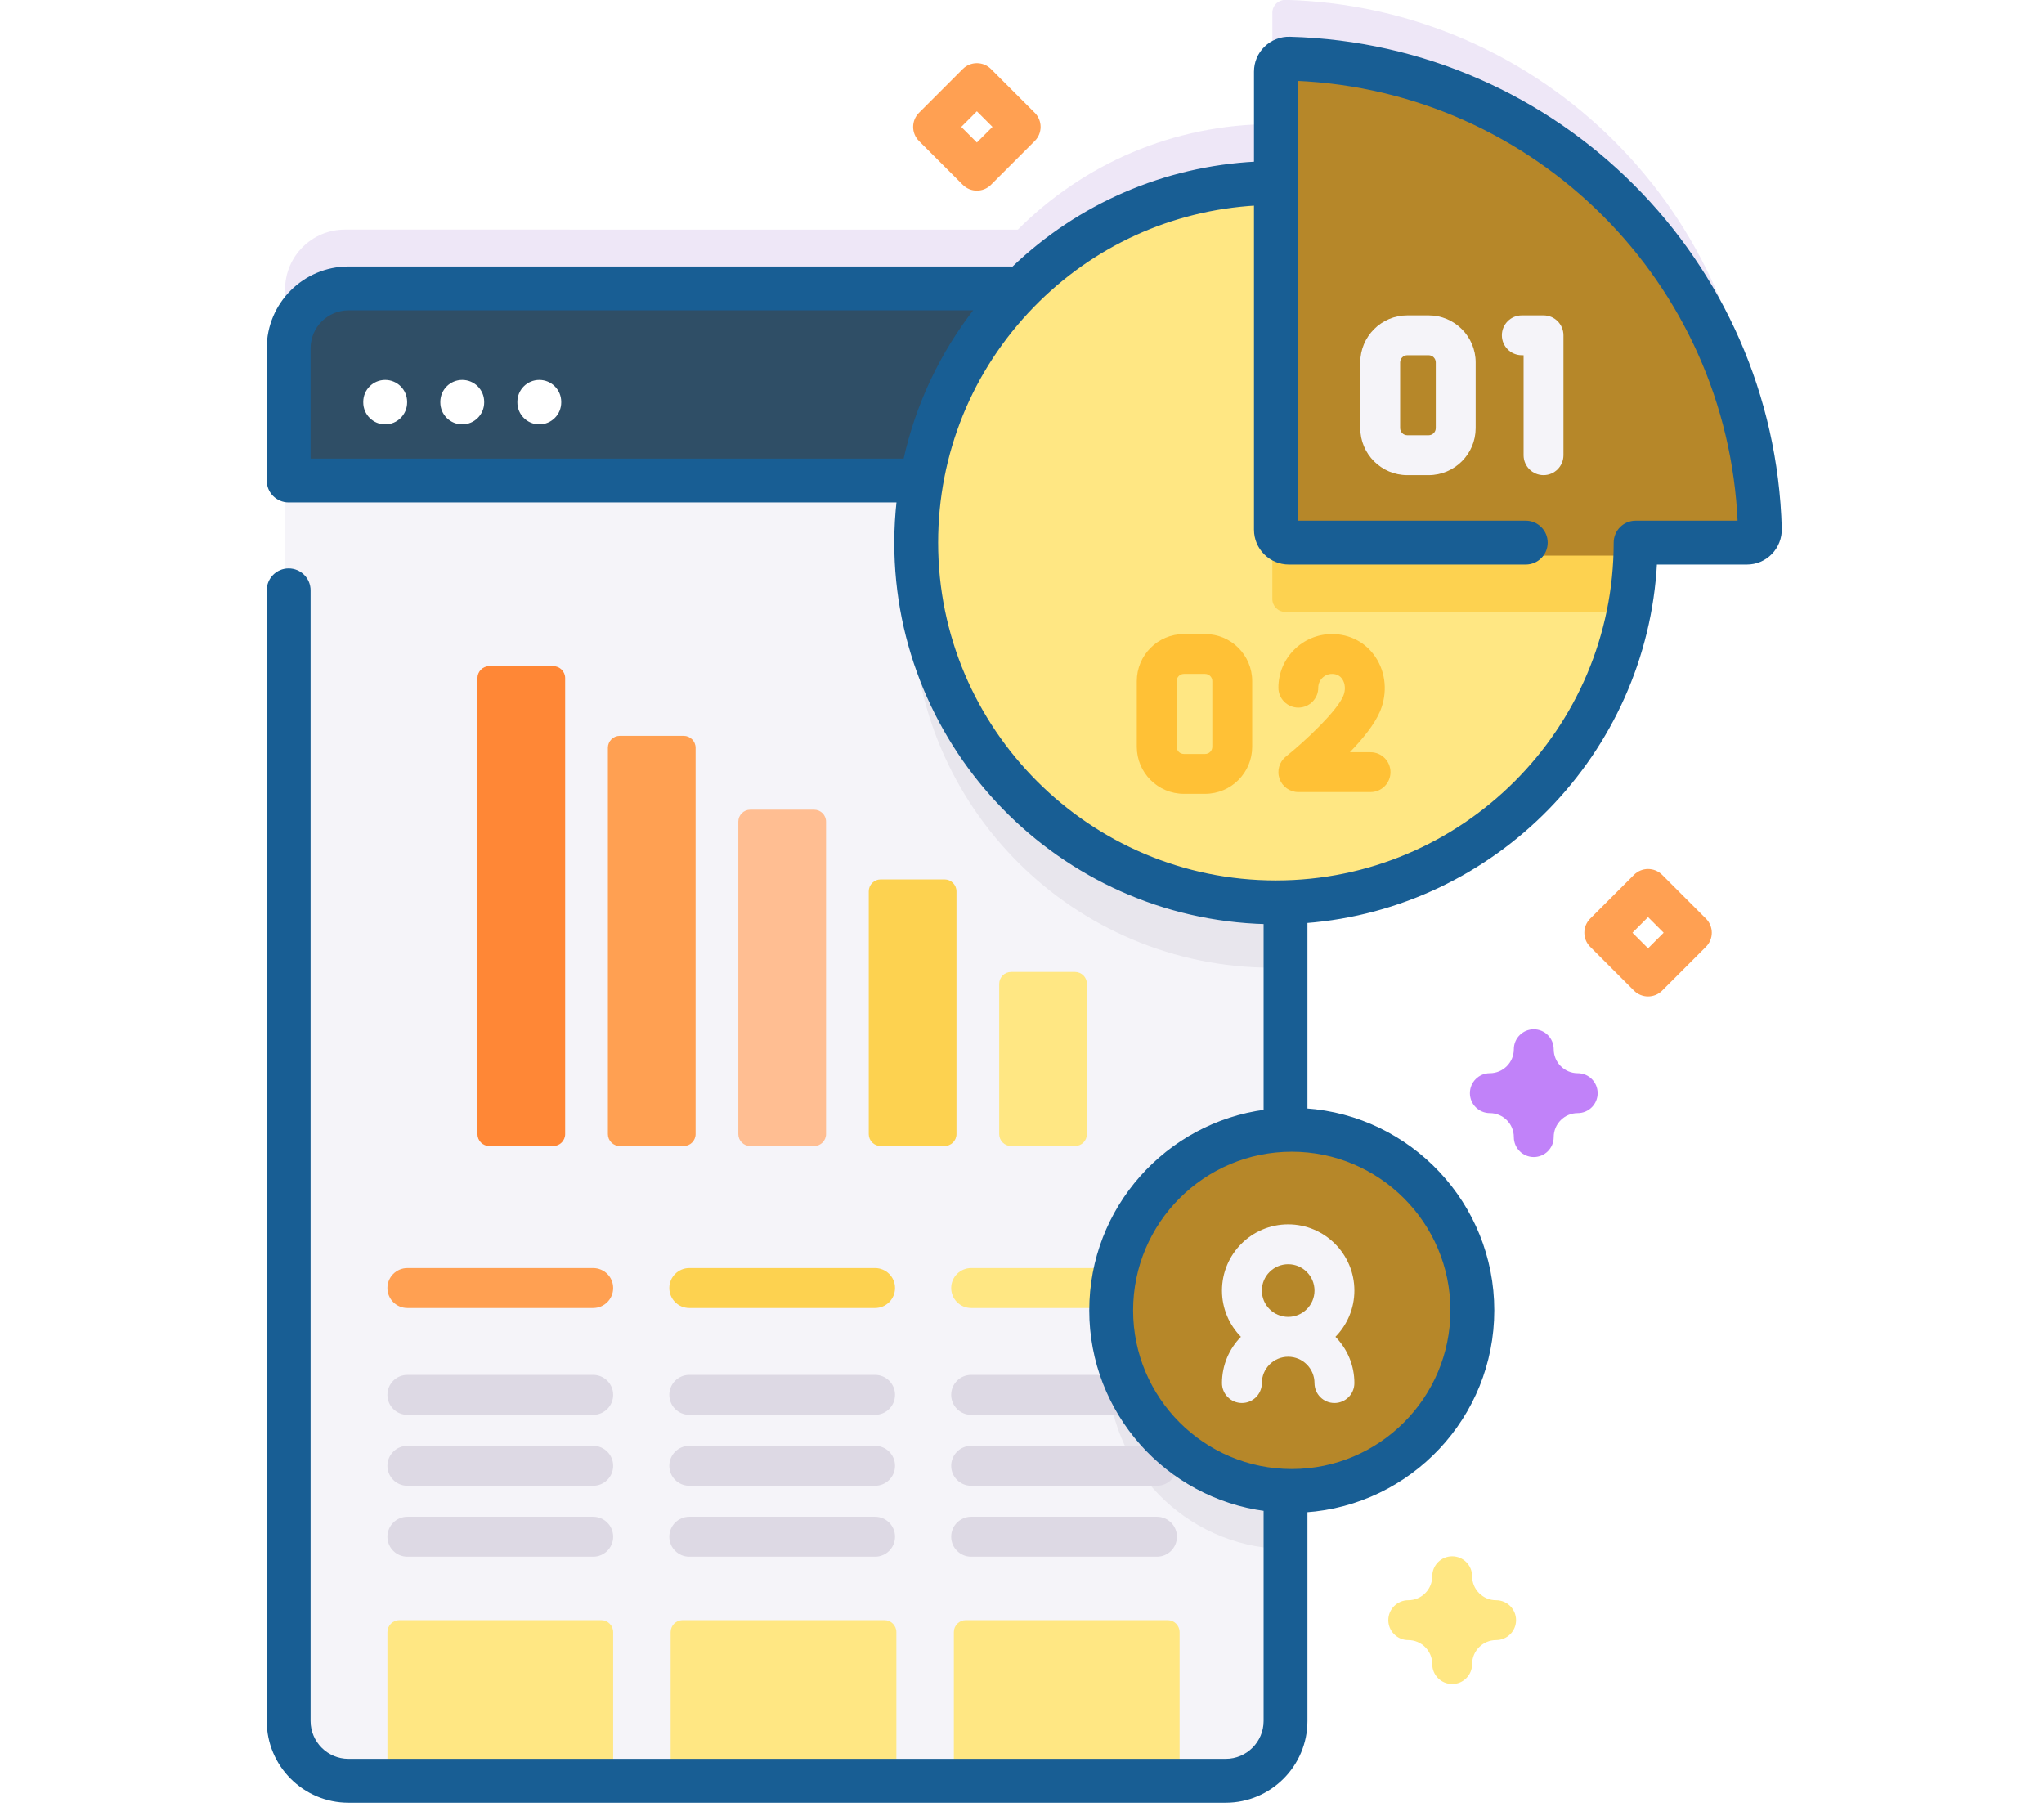
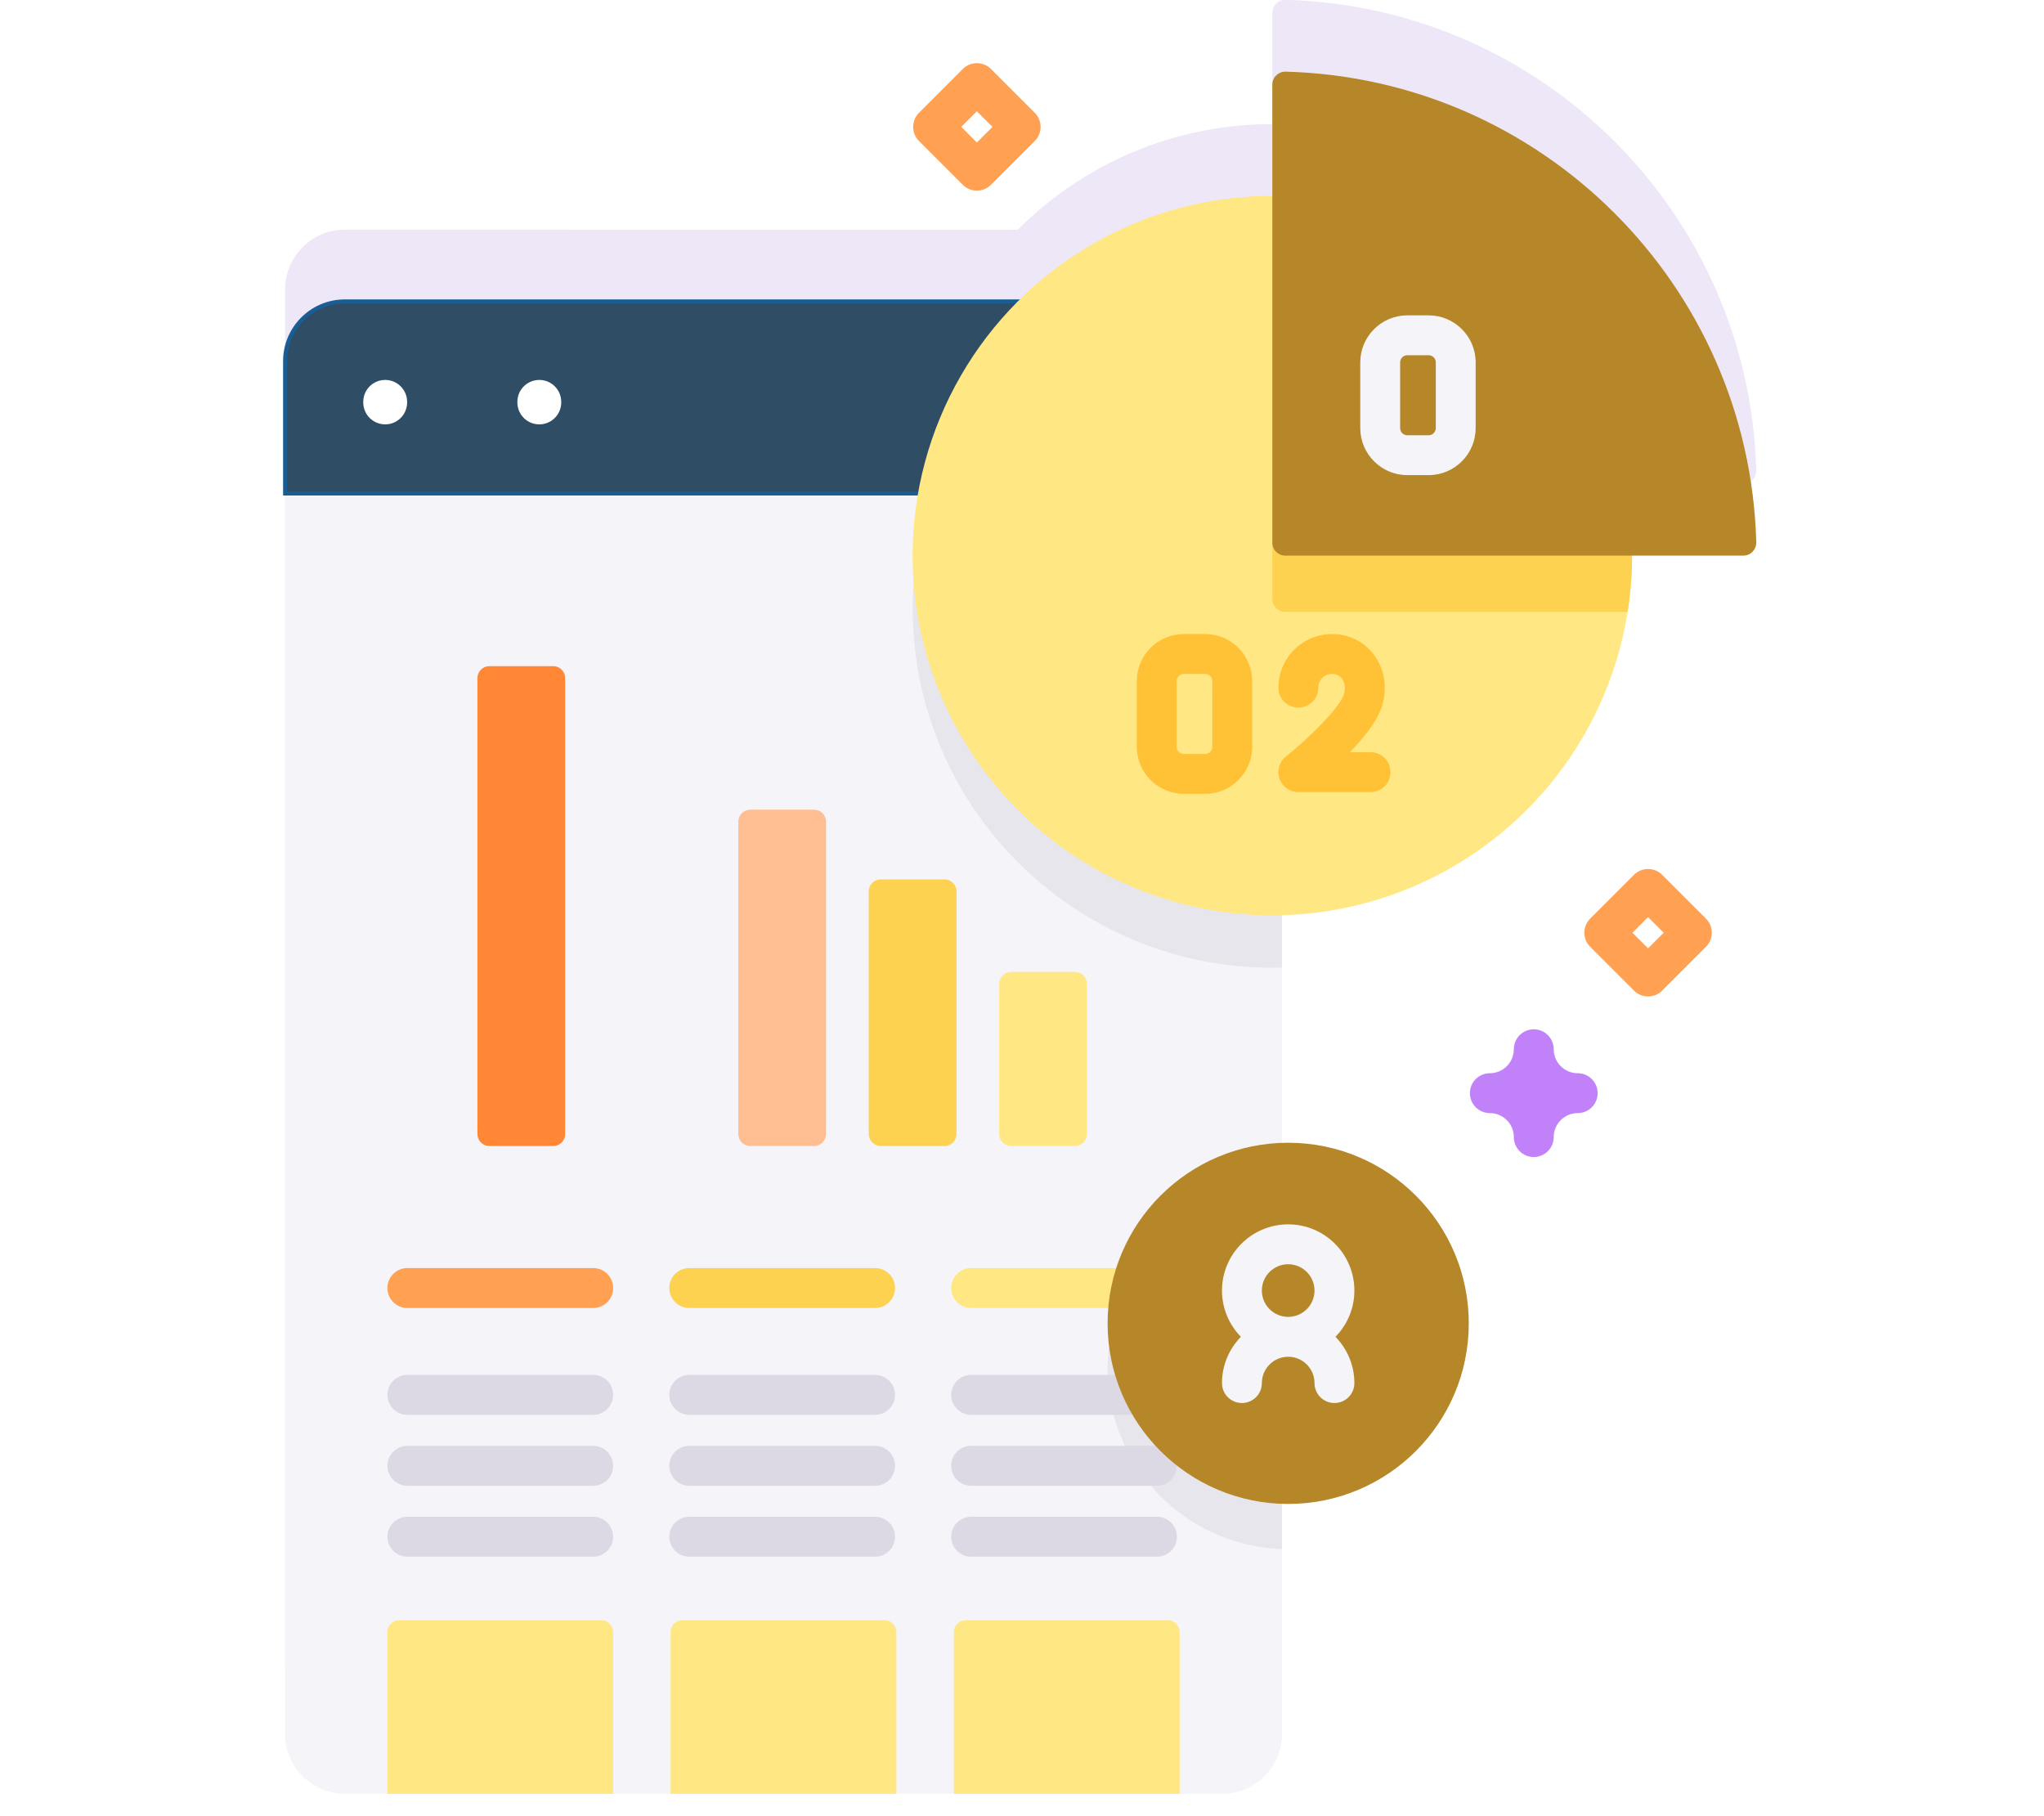
<svg xmlns="http://www.w3.org/2000/svg" xmlns:ns1="http://www.inkscape.org/namespaces/inkscape" xmlns:ns2="http://sodipodi.sourceforge.net/DTD/sodipodi-0.dtd" width="164.053mm" height="145.764mm" viewBox="0 0 164.053 145.764" version="1.1" id="svg3818" ns1:version="1.1.2 (b8e25be833, 2022-02-05)" ns2:docname="fiche_camembert_30112022.svg">
  <defs id="defs3812" />
  <ns2:namedview id="base" pagecolor="#ffffff" bordercolor="#666666" borderopacity="1.0" ns1:pageopacity="0.0" ns1:pageshadow="2" ns1:zoom="0.7" ns1:cx="70.714286" ns1:cy="260" ns1:document-units="mm" ns1:current-layer="g1204" showgrid="false" fit-margin-top="0" fit-margin-left="0" fit-margin-right="0" fit-margin-bottom="0" ns1:window-width="1920" ns1:window-height="1017" ns1:window-x="-8" ns1:window-y="-8" ns1:window-maximized="1" ns1:snap-global="false" ns1:pagecheckerboard="0" />
  <g ns1:label="Layer 1" ns1:groupmode="layer" id="layer1" transform="translate(-27.587,-63.001)">
    <g id="g1267" transform="matrix(0.32,0,0,0.32,27.587,53.856)">
      <path id="path1128" d="m 482.969,141.223 c -34.945,-35.948 -89.48,-40.907 -129.831,-14.878 -11.48,7.405 -25.381,9.888 -38.717,6.927 -31.565,-7.009 -64.584,-2.222 -92.707,13.042 -18.907,10.261 -41.936,8.477 -59.579,-3.83 -11.712,-8.169 -25.312,-14.023 -40.257,-16.777 C 66.44,115.49 12.541,152.26 1.884,207.614 -9.015,264.223 28.512,318.626 85.08,328.703 c 13.821,2.462 27.488,2.047 40.388,-0.816 20.936,-4.646 42.81,3.122 56.321,19.776 8.528,10.512 18.812,19.894 30.757,27.689 61.731,40.28 144.427,22.89 184.707,-38.84 0.043,-0.065 0.085,-0.131 0.128,-0.196 7.377,-11.349 18.851,-19.44 32.12,-22.119 19.353,-3.907 37.801,-13.404 52.756,-28.495 39.373,-39.732 39.701,-104.371 0.712,-144.479 z" ns1:connector-curvature="0" style="fill:url(#SVGID_1_)" />
      <path id="path1130" d="m 322.492,28.541 c -1.841,-0.05 -3.372,1.406 -3.372,3.248 v 27.912 c -10e-4,0 -0.002,0 -0.002,0 -24.934,0 -47.505,10.115 -63.835,26.466 H 86.505 c -8.283,0 -15.005,6.712 -15.005,14.995 v 344.292 c 0,8.282 6.722,15.005 15.005,15.005 h 220.021 c 8.283,0 15.005,-6.722 15.005,-15.005 V 240.107 c 48.711,-1.279 87.806,-41.167 87.806,-90.187 0,0 0,0 0,-10e-4 h 27.913 c 1.842,0 3.298,-1.531 3.248,-3.372 C 438.743,82.169 386.871,30.297 322.492,28.541 Z" ns1:connector-curvature="0" style="opacity:0.1;fill:#590bb2" />
      <path id="path1132" d="M 321.531,119.168 V 463.46 c 0,8.282 -6.722,15.005 -15.005,15.005 H 86.505 C 78.222,478.465 71.5,471.743 71.5,463.46 V 119.168 c 0,-8.283 6.722,-14.995 15.005,-14.995 h 220.021 c 8.283,0 15.005,6.712 15.005,14.995 z" ns1:connector-curvature="0" style="fill:#f5f4f9" />
      <path id="path1134" d="m 321.531,326.545 v 90.529 c -24.288,-0.82 -43.734,-20.767 -43.734,-45.265 0,-24.497 19.446,-44.444 43.734,-45.264 z" ns1:connector-curvature="0" style="fill:#e8e6ed" />
      <path id="path1136" d="m 321.531,119.168 v 152.079 c -0.8,0.02 -1.601,0.03 -2.411,0.03 -49.826,0 -90.219,-40.393 -90.219,-90.219 0,-32.521 17.206,-61.02 43.014,-76.885 h 34.611 c 8.283,0 15.005,6.712 15.005,14.995 z" ns1:connector-curvature="0" style="fill:#e8e6ed" />
      <path id="path1138" d="M 153.788,478.463 H 97.17 v -40.544 c 0,-1.657 1.344,-3.001 3.001,-3.001 h 50.616 c 1.657,0 3.001,1.344 3.001,3.001 z" ns1:connector-curvature="0" style="fill:#ffe783" />
      <path id="path1140" d="m 224.824,478.463 h -56.618 v -40.544 c 0,-1.657 1.344,-3.001 3.001,-3.001 h 50.616 c 1.657,0 3.001,1.344 3.001,3.001 z" ns1:connector-curvature="0" style="fill:#ffe783" />
      <path id="path1142" d="m 295.86,478.463 h -56.618 v -40.544 c 0,-1.657 1.344,-3.001 3.001,-3.001 h 50.616 c 1.657,0 3.001,1.344 3.001,3.001 z" ns1:connector-curvature="0" style="fill:#ffe783" />
      <path id="path1144" d="m 321.529,152.346 v -33.175 c 0,-8.285 -6.717,-15.002 -15.002,-15.002 H 86.502 c -8.285,0 -15.002,6.717 -15.002,15.002 v 33.175 z" ns1:connector-curvature="0" style="fill:#2f4e66;fill-opacity:1;stroke:#185e94;stroke-opacity:1" />
      <path id="path1146" d="m 220.897,316 h 16.002 c 1.657,0 3,-1.343 3,-3 v -60.873 c 0,-1.657 -1.343,-3 -3,-3 h -16.002 c -1.657,0 -3,1.343 -3,3 V 313 c 0,1.656 1.343,3 3,3 z" ns1:connector-curvature="0" style="fill:#fdd250" />
      <path id="path1148" d="m 253.613,316 h 16.002 c 1.657,0 3,-1.343 3,-3 v -37.662 c 0,-1.657 -1.343,-3 -3,-3 h -16.002 c -1.657,0 -3,1.343 -3,3 V 313 c 0,1.656 1.343,3 3,3 z" ns1:connector-curvature="0" style="fill:#ffe783" />
      <path id="path1150" d="m 188.18,316 h 16.002 c 1.657,0 3,-1.343 3,-3 v -78.35 c 0,-1.657 -1.343,-3 -3,-3 H 188.18 c -1.657,0 -3,1.343 -3,3 v 78.349 c 0,1.657 1.343,3.001 3,3.001 z" ns1:connector-curvature="0" style="fill:#ffbe92" />
-       <path id="path1152" d="m 155.464,316 h 16.002 c 1.657,0 3,-1.343 3,-3 v -96.877 c 0,-1.657 -1.343,-3 -3,-3 h -16.002 c -1.657,0 -3,1.343 -3,3 V 313 c 0,1.656 1.343,3 3,3 z" ns1:connector-curvature="0" style="fill:#ffa052" />
      <path id="path1154" d="m 122.747,316 h 16.002 c 1.657,0 3,-1.343 3,-3 V 198.646 c 0,-1.657 -1.343,-3 -3,-3 h -16.002 c -1.657,0 -3,1.343 -3,3 v 114.353 c 0,1.657 1.343,3.001 3,3.001 z" ns1:connector-curvature="0" style="fill:#ff8736" />
      <path id="path1156" d="m 148.779,383.418 h -46.601 c -2.767,0 -5.009,-2.243 -5.009,-5.009 0,-2.766 2.242,-5.009 5.009,-5.009 h 46.601 c 2.767,0 5.009,2.243 5.009,5.009 0,2.766 -2.242,5.009 -5.009,5.009 z" ns1:connector-curvature="0" style="fill:#ddd9e4" />
      <path id="path1158" d="m 148.779,356.625 h -46.601 c -2.767,0 -5.009,-2.243 -5.009,-5.009 0,-2.766 2.242,-5.009 5.009,-5.009 h 46.601 c 2.767,0 5.009,2.243 5.009,5.009 0,2.767 -2.242,5.009 -5.009,5.009 z" ns1:connector-curvature="0" style="fill:#ffa052" />
      <path id="path1160" d="m 148.779,401.209 h -46.601 c -2.767,0 -5.009,-2.243 -5.009,-5.009 0,-2.766 2.242,-5.009 5.009,-5.009 h 46.601 c 2.767,0 5.009,2.243 5.009,5.009 0,2.766 -2.242,5.009 -5.009,5.009 z" ns1:connector-curvature="0" style="fill:#ddd9e4" />
      <path id="path1162" d="m 148.779,419 h -46.601 c -2.767,0 -5.009,-2.243 -5.009,-5.009 0,-2.766 2.242,-5.009 5.009,-5.009 h 46.601 c 2.767,0 5.009,2.243 5.009,5.009 0,2.766 -2.242,5.009 -5.009,5.009 z" ns1:connector-curvature="0" style="fill:#ddd9e4" />
      <path id="path1164" d="m 219.482,383.418 h -46.601 c -2.767,0 -5.009,-2.243 -5.009,-5.009 0,-2.766 2.242,-5.009 5.009,-5.009 h 46.601 c 2.767,0 5.009,2.243 5.009,5.009 -0.001,2.766 -2.243,5.009 -5.009,5.009 z" ns1:connector-curvature="0" style="fill:#ddd9e4" />
      <path id="path1166" d="m 219.482,356.625 h -46.601 c -2.767,0 -5.009,-2.243 -5.009,-5.009 0,-2.766 2.242,-5.009 5.009,-5.009 h 46.601 c 2.767,0 5.009,2.243 5.009,5.009 -0.001,2.767 -2.243,5.009 -5.009,5.009 z" ns1:connector-curvature="0" style="fill:#fdd250" />
      <path id="path1168" d="m 219.482,401.209 h -46.601 c -2.767,0 -5.009,-2.243 -5.009,-5.009 0,-2.766 2.242,-5.009 5.009,-5.009 h 46.601 c 2.767,0 5.009,2.243 5.009,5.009 0,2.766 -2.243,5.009 -5.009,5.009 z" ns1:connector-curvature="0" style="fill:#ddd9e4" />
      <path id="path1170" d="m 219.482,419 h -46.601 c -2.767,0 -5.009,-2.243 -5.009,-5.009 0,-2.766 2.242,-5.009 5.009,-5.009 h 46.601 c 2.767,0 5.009,2.243 5.009,5.009 -0.001,2.766 -2.243,5.009 -5.009,5.009 z" ns1:connector-curvature="0" style="fill:#ddd9e4" />
      <path id="path1172" d="m 290.184,383.418 h -46.601 c -2.767,0 -5.009,-2.243 -5.009,-5.009 0,-2.766 2.242,-5.009 5.009,-5.009 h 46.601 c 2.767,0 5.009,2.243 5.009,5.009 0,2.766 -2.242,5.009 -5.009,5.009 z" ns1:connector-curvature="0" style="fill:#ddd9e4" />
      <path id="path1174" d="m 290.184,356.625 h -46.601 c -2.767,0 -5.009,-2.243 -5.009,-5.009 0,-2.766 2.242,-5.009 5.009,-5.009 h 46.601 c 2.767,0 5.009,2.243 5.009,5.009 0,2.767 -2.242,5.009 -5.009,5.009 z" ns1:connector-curvature="0" style="fill:#ffe783" />
      <path id="path1176" d="m 290.184,401.209 h -46.601 c -2.767,0 -5.009,-2.243 -5.009,-5.009 0,-2.766 2.242,-5.009 5.009,-5.009 h 46.601 c 2.767,0 5.009,2.243 5.009,5.009 0,2.766 -2.242,5.009 -5.009,5.009 z" ns1:connector-curvature="0" style="fill:#ddd9e4" />
      <path id="path1178" d="m 290.184,419 h -46.601 c -2.767,0 -5.009,-2.243 -5.009,-5.009 0,-2.766 2.242,-5.009 5.009,-5.009 h 46.601 c 2.767,0 5.009,2.243 5.009,5.009 0,2.766 -2.242,5.009 -5.009,5.009 z" ns1:connector-curvature="0" style="fill:#ddd9e4" />
      <circle id="circle1180" r="90.22" cy="167.926" cx="319.117" style="fill:#ffe783" />
      <path id="path1182" d="m 409.339,167.922 c 0,4.802 -0.37,9.513 -1.1,14.115 h -85.868 c -1.801,0 -3.251,-1.45 -3.251,-3.241 V 77.703 c 49.826,0 90.219,40.393 90.219,90.219 z" ns1:connector-curvature="0" style="fill:#fdd250" />
      <path id="path1184" d="M 437.25,167.926 H 322.368 c -1.794,0 -3.248,-1.454 -3.248,-3.248 V 49.795 c 0,-1.842 1.53,-3.299 3.372,-3.248 64.379,1.756 116.251,53.628 118.007,118.007 0.05,1.841 -1.407,3.372 -3.249,3.372 z" ns1:connector-curvature="0" style="fill:#b68729;fill-opacity:1" />
      <path id="path1186" d="m 358.313,147.739 h -5.333 c -6.509,0 -11.805,-5.296 -11.805,-11.805 v -16.462 c 0,-6.509 5.296,-11.805 11.805,-11.805 h 5.333 c 6.509,0 11.805,5.296 11.805,11.805 v 16.462 c -10e-4,6.51 -5.297,11.805 -11.805,11.805 z m -5.334,-30.071 c -0.995,0 -1.805,0.81 -1.805,1.805 v 16.462 c 0,0.995 0.81,1.805 1.805,1.805 h 5.333 c 0.995,0 1.805,-0.81 1.805,-1.805 v -16.462 c 0,-0.995 -0.81,-1.805 -1.805,-1.805 z" ns1:connector-curvature="0" style="fill:#f5f4f9" />
-       <path id="path1188" d="m 387.139,147.739 c -2.762,0 -5,-2.238 -5,-5 v -25.071 h -0.446 c -2.762,0 -5,-2.238 -5,-5 0,-2.762 2.238,-5 5,-5 h 5.446 c 2.762,0 5,2.238 5,5 v 30.071 c 0,2.762 -2.239,5 -5,5 z" ns1:connector-curvature="0" style="fill:#f5f4f9" />
      <path id="path1190" d="m 302.262,227.672 h -5.333 c -6.509,0 -11.805,-5.296 -11.805,-11.805 v -16.463 c 0,-6.509 5.296,-11.805 11.805,-11.805 h 5.333 c 6.509,0 11.805,5.296 11.805,11.805 v 16.463 c -0.001,6.509 -5.296,11.805 -11.805,11.805 z M 296.929,197.6 c -0.995,0 -1.805,0.81 -1.805,1.805 v 16.463 c 0,0.995 0.81,1.805 1.805,1.805 h 5.333 c 0.995,0 1.805,-0.81 1.805,-1.805 v -16.463 c 0,-0.995 -0.81,-1.805 -1.805,-1.805 z" ns1:connector-curvature="0" style="fill:#ffc136" />
      <path id="path1192" d="m 343.756,227.232 h -18.114 c -2.122,0 -4.012,-1.34 -4.716,-3.341 -0.704,-2.001 -0.068,-4.229 1.586,-5.559 5.044,-4.051 12.85,-11.456 14.411,-15.234 0.601,-1.452 0.506,-3.053 -0.247,-4.179 -0.585,-0.875 -1.456,-1.319 -2.589,-1.319 -1.899,0 -3.445,1.546 -3.445,3.445 0,2.762 -2.238,5 -5,5 -2.762,0 -5,-2.238 -5,-5 0,-7.414 6.031,-13.445 13.445,-13.445 4.48,0 8.454,2.1 10.902,5.761 2.623,3.924 3.063,8.992 1.176,13.558 -1.354,3.276 -4.401,7.001 -7.599,10.313 h 5.189 c 2.762,0 5,2.238 5,5 0,2.762 -2.237,5 -4.999,5 z" ns1:connector-curvature="0" style="fill:#ffc136" />
      <circle id="circle1194" r="45.294" cy="360.472" cx="323.096" style="fill:#b68729;fill-opacity:1" />
      <g id="g1204" style="fill:#590bb2" transform="translate(-175.767,560.331)">
        <path id="path1196" d="m 272.377,-435.966 c -2.762,0 -5,2.238 -5,5 v 0.146 c 0,2.762 2.238,5 5,5 2.762,0 5,-2.238 5,-5 v -0.146 c 0,-2.762 -2.238,-5 -5,-5 z" ns1:connector-curvature="0" style="fill:#ffffff;fill-opacity:1;stroke:#ffffff" />
-         <path id="path1198" d="m 291.704,-435.966 c -2.762,0 -5,2.238 -5,5 v 0.146 c 0,2.762 2.238,5 5,5 2.762,0 5,-2.238 5,-5 v -0.146 c 0,-2.762 -2.238,-5 -5,-5 z" ns1:connector-curvature="0" style="fill:#ffffff;fill-opacity:1;stroke:#ffffff" />
        <path id="path1200" d="m 311.031,-435.966 c -2.762,0 -5,2.238 -5,5 v 0.146 c 0,2.762 2.238,5 5,5 2.762,0 5,-2.238 5,-5 v -0.146 c 0,-2.762 -2.238,-5 -5,-5 z" ns1:connector-curvature="0" style="fill:#ffffff;fill-opacity:1;stroke:#ffffff" />
-         <path id="path1202" d="m 499.292,-522.039 c -2.246,-0.074 -4.423,0.794 -6.016,2.346 -1.606,1.563 -2.491,3.659 -2.491,5.9 v 23.069 c -22.916,1.184 -44.341,10.461 -60.894,26.354 -0.159,-0.015 -0.313,-0.048 -0.476,-0.048 h -166.248 c -11.029,0 -20.002,8.973 -20.002,20.002 v 33.175 c 0,2.762 2.238,5 5,5 h 153 c -0.385,3.492 -0.602,7.021 -0.602,10.581 0,51.638 41.32,93.806 92.632,95.182 v 47.511 c -24.639,3.229 -43.728,24.345 -43.728,49.851 0,25.506 19.089,46.622 43.728,49.851 v 53.135 c 0,5.515 -4.487,10.002 -10.002,10.002 h -220.026 c -5.515,0 -10.002,-4.487 -10.002,-10.002 v -283.568 c 0,-2.762 -2.238,-5 -5,-5 -2.762,0 -5,2.238 -5,5 v 283.568 c 0,11.029 8.973,20.002 20.002,20.002 h 220.025 c 11.029,0 20.002,-8.973 20.002,-20.002 v -52.823 c 26.135,-1.772 46.86,-23.586 46.86,-50.164 0,-26.578 -20.725,-48.391 -46.86,-50.164 v -47.449 c 47.409,-3.667 85.196,-42.206 87.677,-89.933 h 23.044 c 2.242,0 4.338,-0.885 5.901,-2.491 1.551,-1.594 2.406,-3.786 2.346,-6.018 -1.829,-67.067 -55.8,-121.038 -122.87,-122.867 z m -246.127,105.797 v -28.175 c 0,-5.515 4.487,-10.002 10.002,-10.002 h 157.695 c -8.872,11.276 -14.996,24.287 -18.048,38.177 z m 286.89,213.126 c 0,22.218 -18.076,40.294 -40.294,40.294 -22.218,0 -40.294,-18.076 -40.294,-40.294 0,-22.218 18.076,-40.294 40.294,-40.294 22.218,0 40.294,18.076 40.294,40.294 z m 45.947,-197.546 c -2.762,0 -5,2.238 -5,5 0,2.762 0,0 0,0 0,46.99 -38.229,85.219 -85.22,85.219 -46.991,0 -85.22,-38.229 -85.22,-85.219 0,-22.333 8.578,-43.443 24.153,-59.441 14.954,-15.361 34.785,-24.382 56.069,-25.611 v 81.803 c 0,4.548 3.699,8.248 8.247,8.248 h 59.421 c 2.762,0 5,-2.238 5,-5 0,-2.762 -2.238,-5 -5,-5 h -57.667 v -111.318 c 60.356,2.546 108.773,50.964 111.319,111.319 z" ns1:connector-curvature="0" style="fill:#185e94;fill-opacity:1;stroke:#185e94;stroke-opacity:1" />
      </g>
      <path id="path1206" d="m 339.699,352.247 c 0,-9.155 -7.448,-16.604 -16.604,-16.604 -9.156,0 -16.604,7.448 -16.604,16.604 0,4.514 1.816,8.607 4.749,11.604 -2.933,2.996 -4.749,7.089 -4.749,11.603 0,2.762 2.238,5 5,5 2.762,0 5,-2.238 5,-5 0,-3.641 2.962,-6.603 6.604,-6.603 3.642,0 6.604,2.962 6.604,6.603 0,2.762 2.238,5 5,5 2.762,0 5,-2.238 5,-5 0,-4.513 -1.816,-8.607 -4.749,-11.603 2.933,-2.996 4.749,-7.09 4.749,-11.604 z m -16.603,-6.603 c 3.642,0 6.604,2.962 6.604,6.604 0,3.642 -2.962,6.604 -6.604,6.604 -3.642,0 -6.604,-2.962 -6.604,-6.604 0,-3.642 2.962,-6.604 6.604,-6.604 z" ns1:connector-curvature="0" style="fill:#f5f4f9" />
      <path id="path1208" d="m 413.359,278.489 c -1.279,0 -2.56,-0.488 -3.535,-1.465 L 398.84,266.04 c -1.953,-1.952 -1.953,-5.118 0,-7.07 l 10.984,-10.984 c 1.951,-1.953 5.119,-1.953 7.07,0 l 10.984,10.984 c 1.953,1.952 1.953,5.118 0,7.07 l -10.984,10.984 c -0.975,0.977 -2.255,1.465 -3.535,1.465 z m -3.913,-15.984 3.913,3.913 3.913,-3.913 -3.913,-3.913 z" ns1:connector-curvature="0" style="fill:#ffa052" />
      <path id="path1210" d="m 245.016,76.388 c -1.279,0 -2.56,-0.488 -3.535,-1.465 L 230.497,63.939 c -1.953,-1.952 -1.953,-5.118 -0.001,-7.07 L 241.48,45.884 c 0.938,-0.938 2.21,-1.465 3.536,-1.465 1.326,0 2.598,0.526 3.536,1.465 l 10.984,10.985 c 1.952,1.952 1.952,5.118 -10e-4,7.07 l -10.984,10.984 c -0.976,0.977 -2.256,1.465 -3.535,1.465 z m -3.913,-15.984 3.913,3.913 3.913,-3.913 -3.913,-3.914 z" ns1:connector-curvature="0" style="fill:#ffa052" />
      <path id="path1212" d="m 384.693,318.762 c -2.762,0 -5,-2.238 -5,-5 0,-3.318 -2.7,-6.019 -6.02,-6.019 -2.762,0 -5,-2.238 -5,-5 0,-2.762 2.238,-5 5,-5 3.319,0 6.02,-2.7 6.02,-6.02 0,-2.762 2.238,-5 5,-5 2.762,0 5,2.238 5,5 0,3.319 2.7,6.02 6.02,6.02 2.762,0 5,2.238 5,5 0,2.762 -2.238,5 -5,5 -3.319,0 -6.02,2.7 -6.02,6.019 0,2.762 -2.238,5 -5,5 z" ns1:connector-curvature="0" style="fill:#c182f9" />
-       <path id="path1214" d="m 364.229,450.937 c -2.762,0 -5,-2.238 -5,-5 0,-3.319 -2.7,-6.02 -6.02,-6.02 -2.762,0 -5,-2.238 -5,-5 0,-2.762 2.238,-5 5,-5 3.319,0 6.02,-2.7 6.02,-6.019 0,-2.762 2.238,-5 5,-5 2.762,0 5,2.238 5,5 0,3.318 2.7,6.019 6.02,6.019 2.762,0 5,2.238 5,5 0,2.762 -2.238,5 -5,5 -3.319,0 -6.02,2.7 -6.02,6.02 0,2.761 -2.238,5 -5,5 z" ns1:connector-curvature="0" style="fill:#ffe783" />
    </g>
  </g>
</svg>